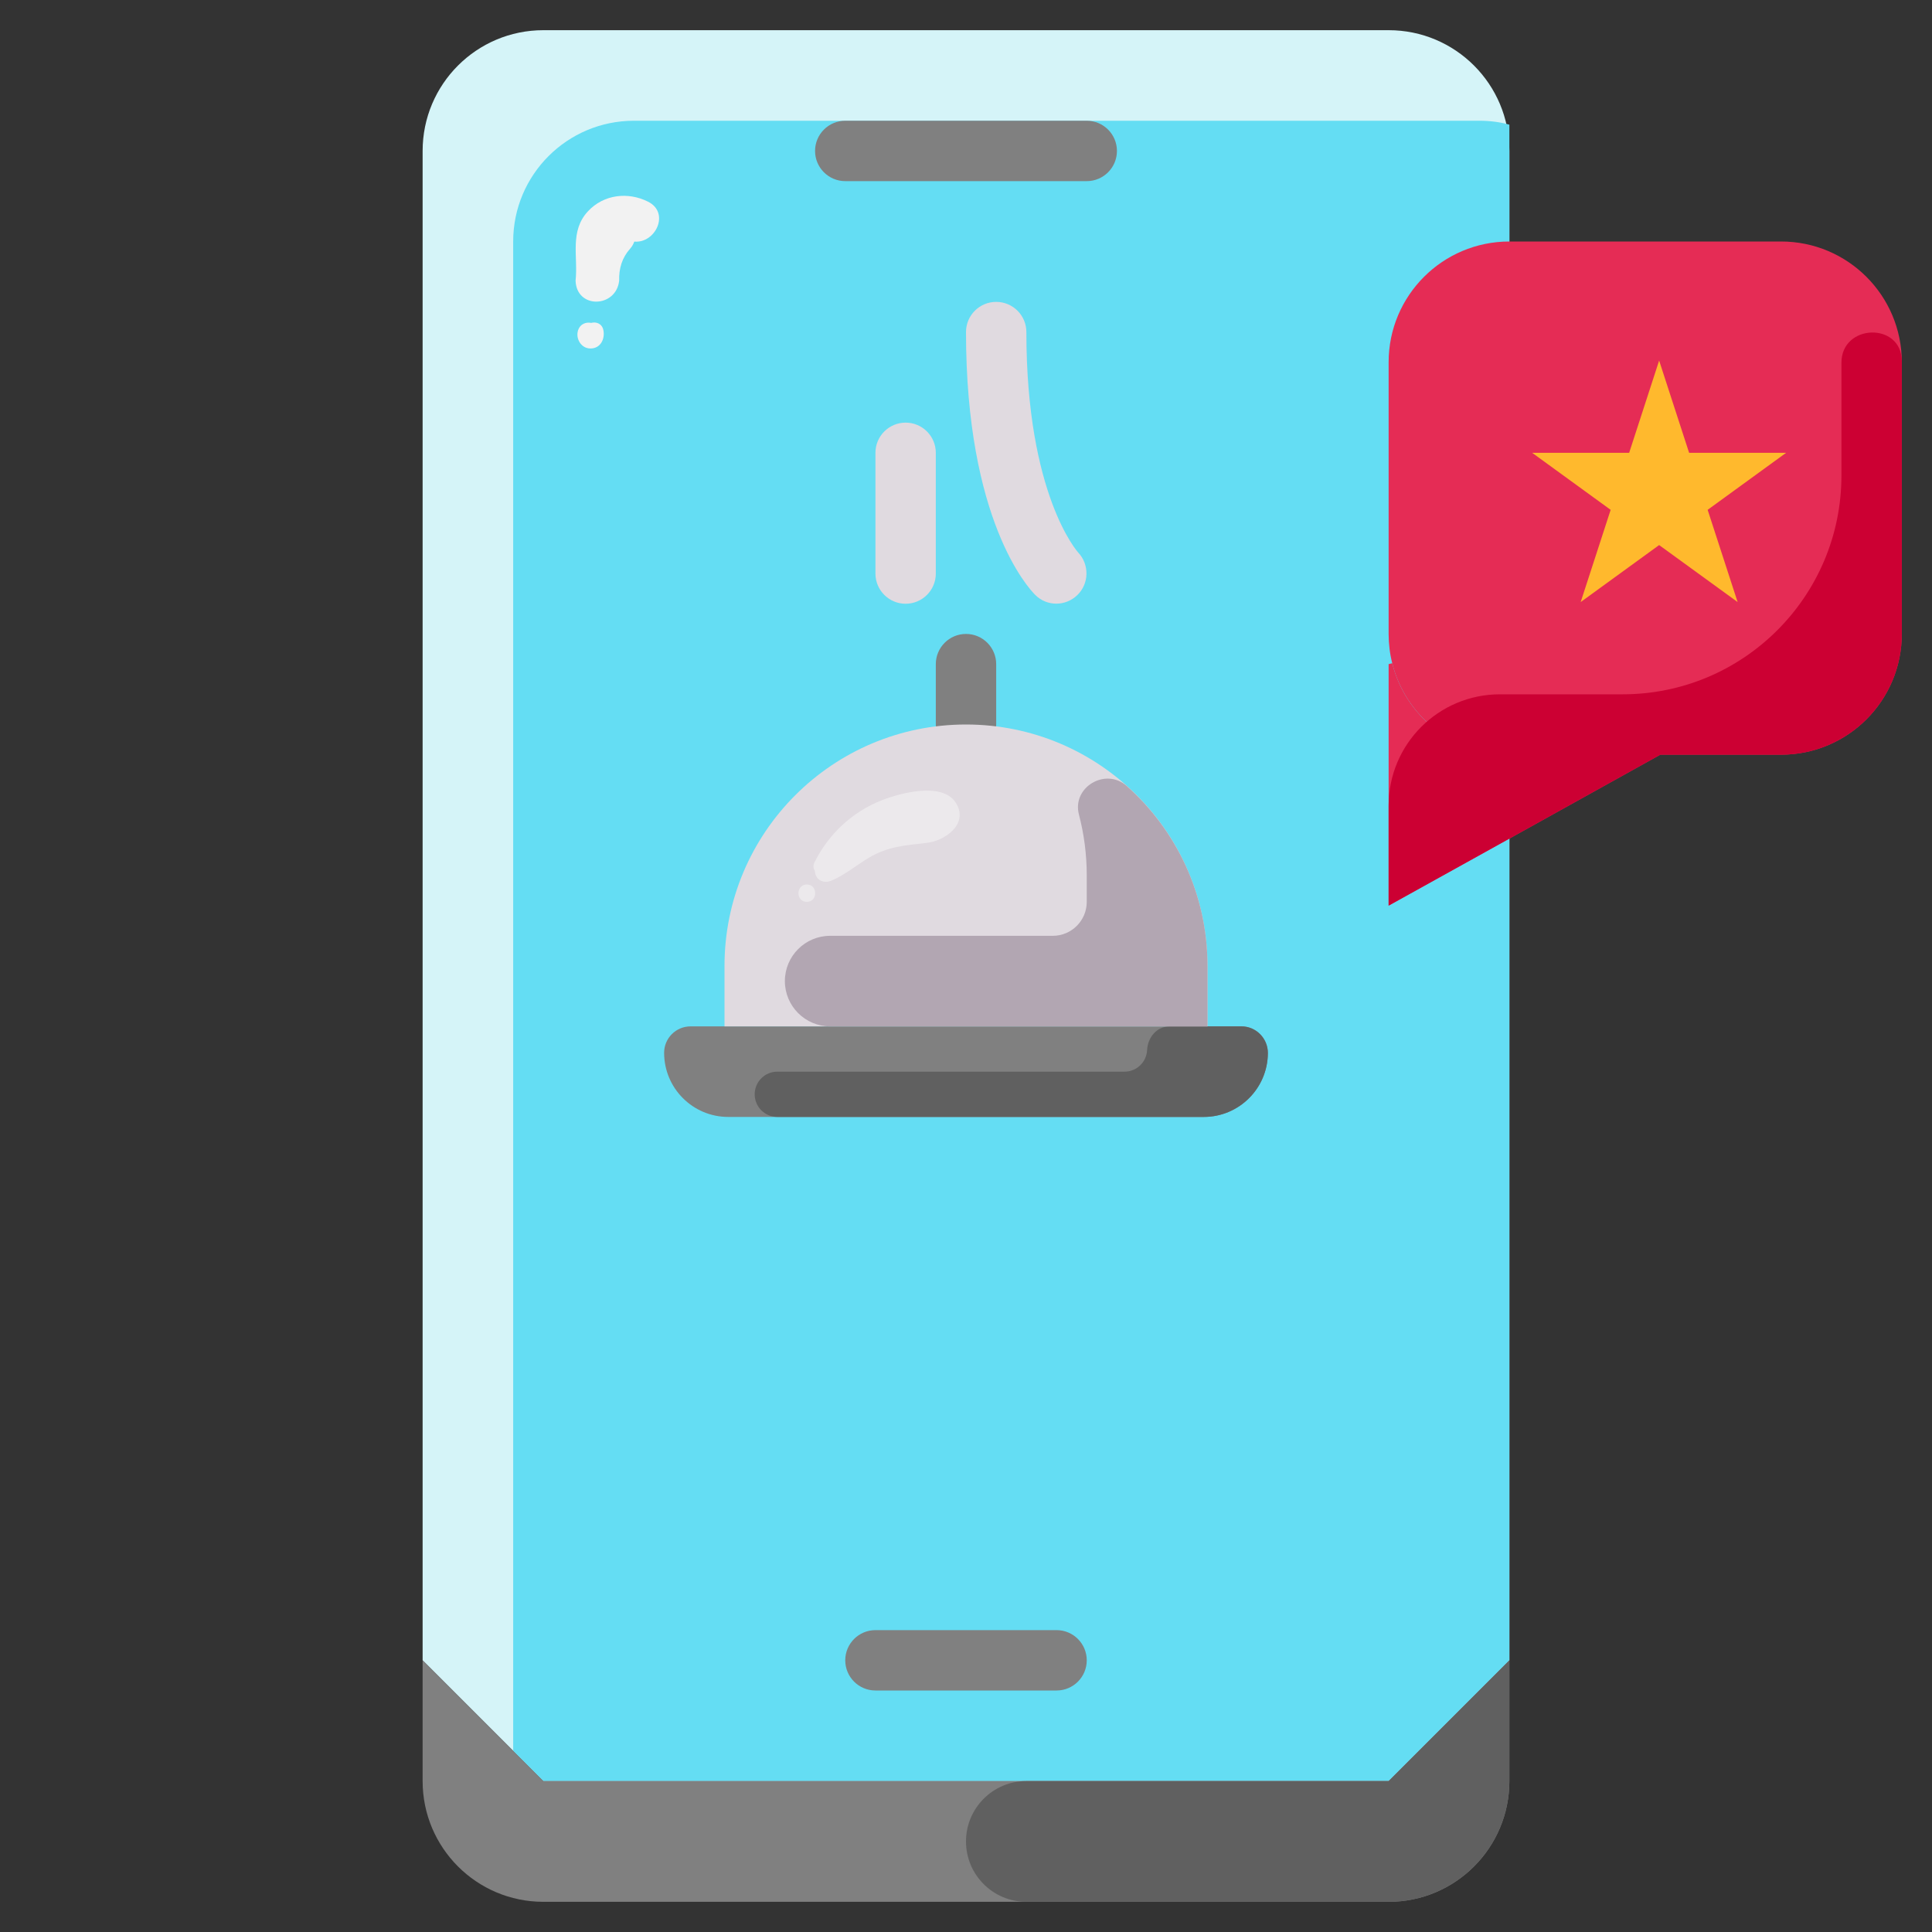
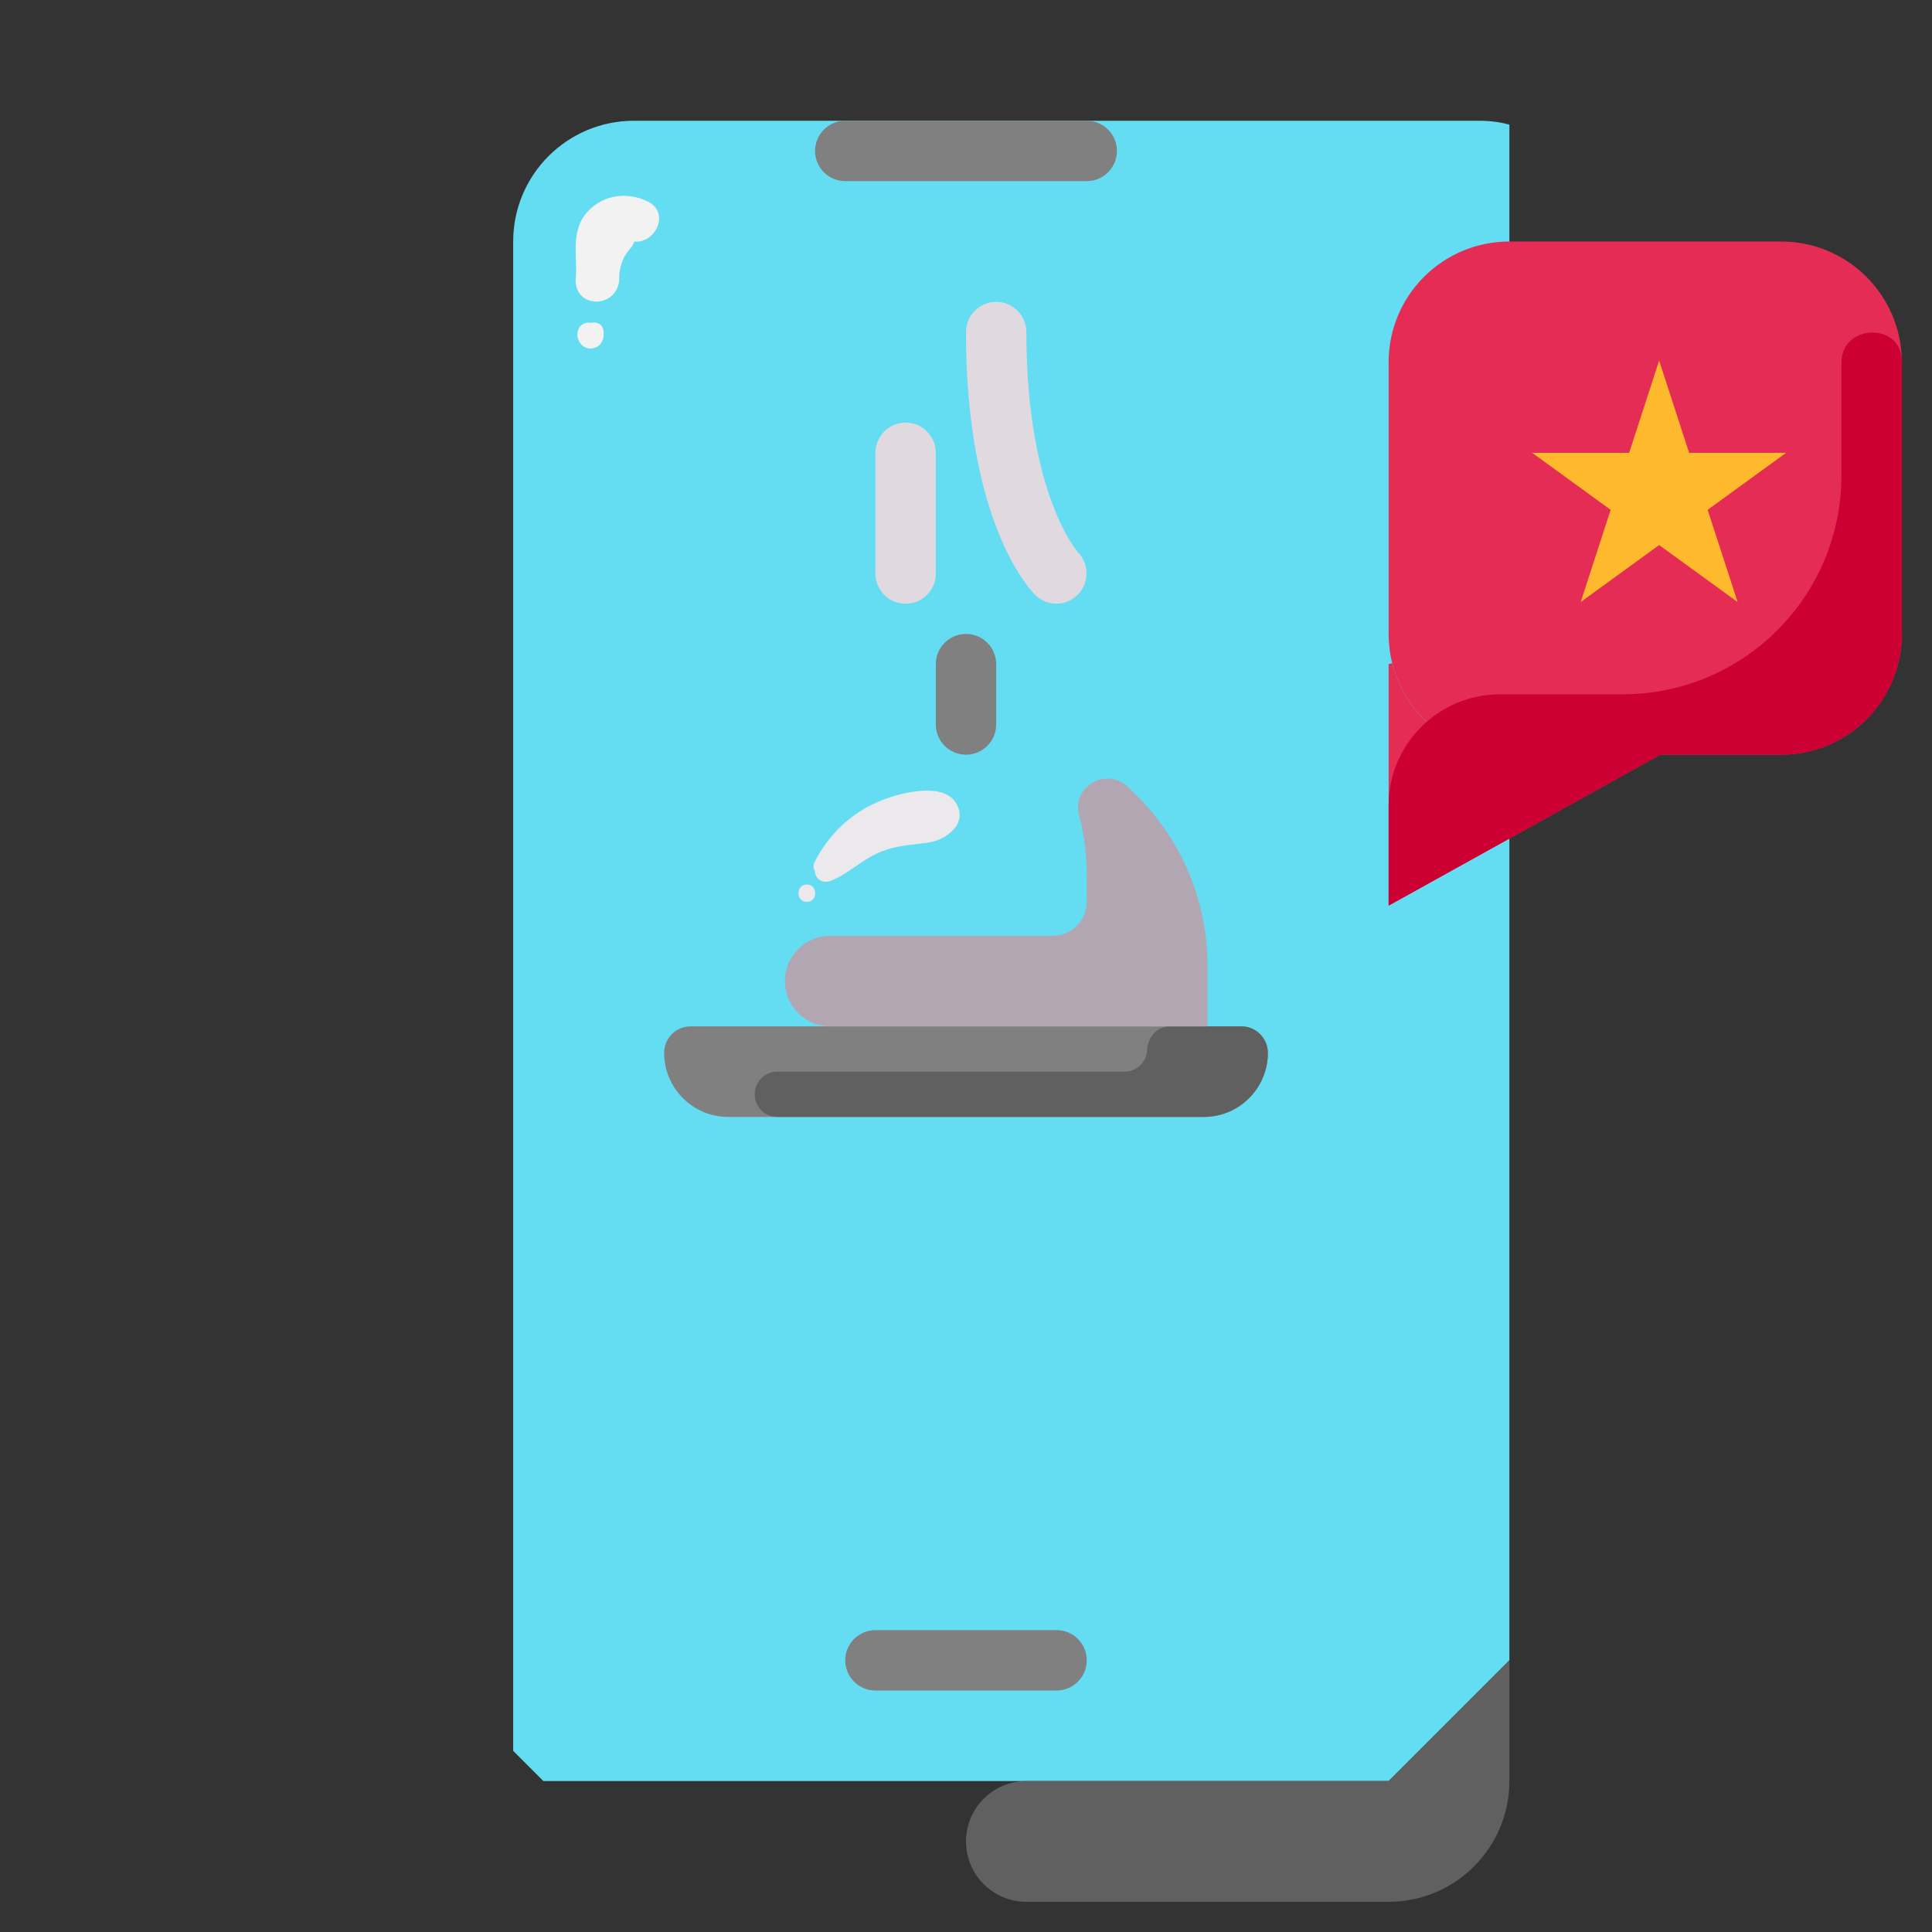
<svg xmlns="http://www.w3.org/2000/svg" id="Flat" enable-background="new 0 0 64 64" height="512" viewBox="0 0 64 64" width="512">
  <rect x="0" y="0" width="64" height="64" fill="#333333" stroke="none" />
-   <path d="m50 55-4 4h-28l-4-4v-50c0-2.21 1.79-4 4-4h28c2.21 0 4 1.79 4 4z" fill="#d5f4f8" />
  <path d="m50 4.13v50.87l-4 4h-28l-1-1v-50c0-2.21 1.79-4 4-4h28c.35 0 .68.04 1 .13z" fill="#64ddf3" />
-   <path d="m50 55v4c0 2.21-1.79 4-4 4h-28c-2.21 0-4-1.79-4-4v-4l4 4h28z" fill="#808080" />
  <path d="m50 55v4c0 2.209-1.791 4-4 4h-12c-1.105 0-2-.895-2-2 0-1.105.895-2 2-2h12z" fill="#606060" />
  <g fill="#e52c55">
    <path d="m63 12v9c0 2.21-1.79 4-4 4h-4-5c-1.87 0-3.45-1.29-3.88-3.03-.08-.31-.12-.64-.12-.97v-9c0-2.21 1.79-4 4-4h9c2.21 0 4 1.79 4 4z" />
    <path d="m55 25-5.09 2.83-3.91 2.17v-8l.12-.03c.43 1.74 2.01 3.03 3.88 3.03z" />
  </g>
  <path d="m63 12v9c0 2.209-1.791 4-4 4h-4l-5.09 2.83-3.91 2.17v-3.313c0-2.036 1.651-3.687 3.687-3.687h4.063c4.004 0 7.25-3.246 7.25-7.25v-3.734c0-1.294 1.986-1.354 2-.06z" fill="#c03" />
  <path d="m39.875 37h-15.75c-1.174 0-2.125-.951-2.125-2.125 0-.483.392-.875.875-.875h18.25c.483 0 .875.392.875.875 0 1.174-.951 2.125-2.125 2.125z" fill="#808080" />
  <g>
    <path d="m41.125 34h-2.375c-.43 0-.729.36-.751.79-.021.396-.348.71-.749.71h-11.5c-.414 0-.75.336-.75.75 0 .414.336.75.75.75h14.125c1.167 0 2.114-.941 2.125-2.105.004-.489-.386-.895-.875-.895z" fill="#606060" />
  </g>
  <path d="m54.961 11.944.993 3.056h3.213l-2.599 1.889.993 3.055-2.6-1.888-2.599 1.888.993-3.055-2.6-1.889h3.213z" fill="#ffb92d" />
  <g fill="#f2f2f2">
    <path d="m21.468 6.681c-.666-.334-1.468-.242-1.989.316-.619.664-.325 1.501-.412 2.299.029.948 1.345.907 1.444 0-.012-.398.093-.757.362-1.057.068-.075.108-.155.139-.236.699.065 1.193-.951.456-1.322z" />
    <path d="m19.989 10.942c-.044-.224-.235-.29-.407-.246-.168-.033-.359.031-.43.237-.095.276.095.611.408.611.334 0 .485-.315.429-.602z" />
  </g>
  <g>
    <g>
      <path d="m32 25c-.552 0-1-.448-1-1v-2c0-.552.448-1 1-1s1 .448 1 1v2c0 .552-.448 1-1 1z" fill="#808080" />
    </g>
  </g>
  <g>
    <g>
      <path d="m30 20c-.552 0-1-.448-1-1v-4c0-.552.448-1 1-1s1 .448 1 1v4c0 .552-.448 1-1 1z" fill="#e0dae0" />
    </g>
    <g>
      <path d="m34.991 19.997c-.252 0-.504-.096-.698-.29-.235-.234-2.293-2.473-2.293-8.707 0-.552.448-1 1-1s1 .448 1 1c0 5.4 1.702 7.287 1.719 7.305.372.399.362 1.029-.031 1.408-.195.189-.446.284-.697.284z" fill="#e0dae0" />
    </g>
  </g>
  <g>
    <g>
      <path d="m36 6h-8c-.552 0-1-.448-1-1s.448-1 1-1h8c.552 0 1 .448 1 1s-.448 1-1 1z" fill="#808080" />
    </g>
    <g>
      <path d="m35 56h-6c-.552 0-1-.448-1-1s.448-1 1-1h6c.552 0 1 .448 1 1s-.448 1-1 1z" fill="#808080" />
    </g>
  </g>
-   <path d="m32 24c-4.418 0-8 3.582-8 8v2h16v-2c0-4.418-3.582-8-8-8z" fill="#e0dae0" />
  <g>
    <path d="m40 32c0-2.372-1.033-4.499-2.674-5.962-.7-.625-1.822.037-1.585.945.169.644.259 1.32.259 2.017v.875c0 .621-.504 1.125-1.125 1.125h-7.375c-.828 0-1.5.672-1.5 1.5 0 .828.672 1.5 1.5 1.5h12.5z" fill="#b2a6b2" />
  </g>
  <g>
    <g fill="#ece9ec">
      <path d="m31.65 26.575c-.453-.677-1.838-.302-2.436-.067-.984.387-1.765 1.119-2.235 2.062-.053.106-.034.205.016.283v.004c.012.282.274.425.536.319.44-.179.833-.512 1.235-.753.647-.387 1.201-.417 1.933-.502.627-.072 1.417-.649.951-1.346z" />
      <path d="m26.727 29.301c-.37 0-.37.574 0 .574.369.001.37-.574 0-.574z" />
    </g>
  </g>
</svg>